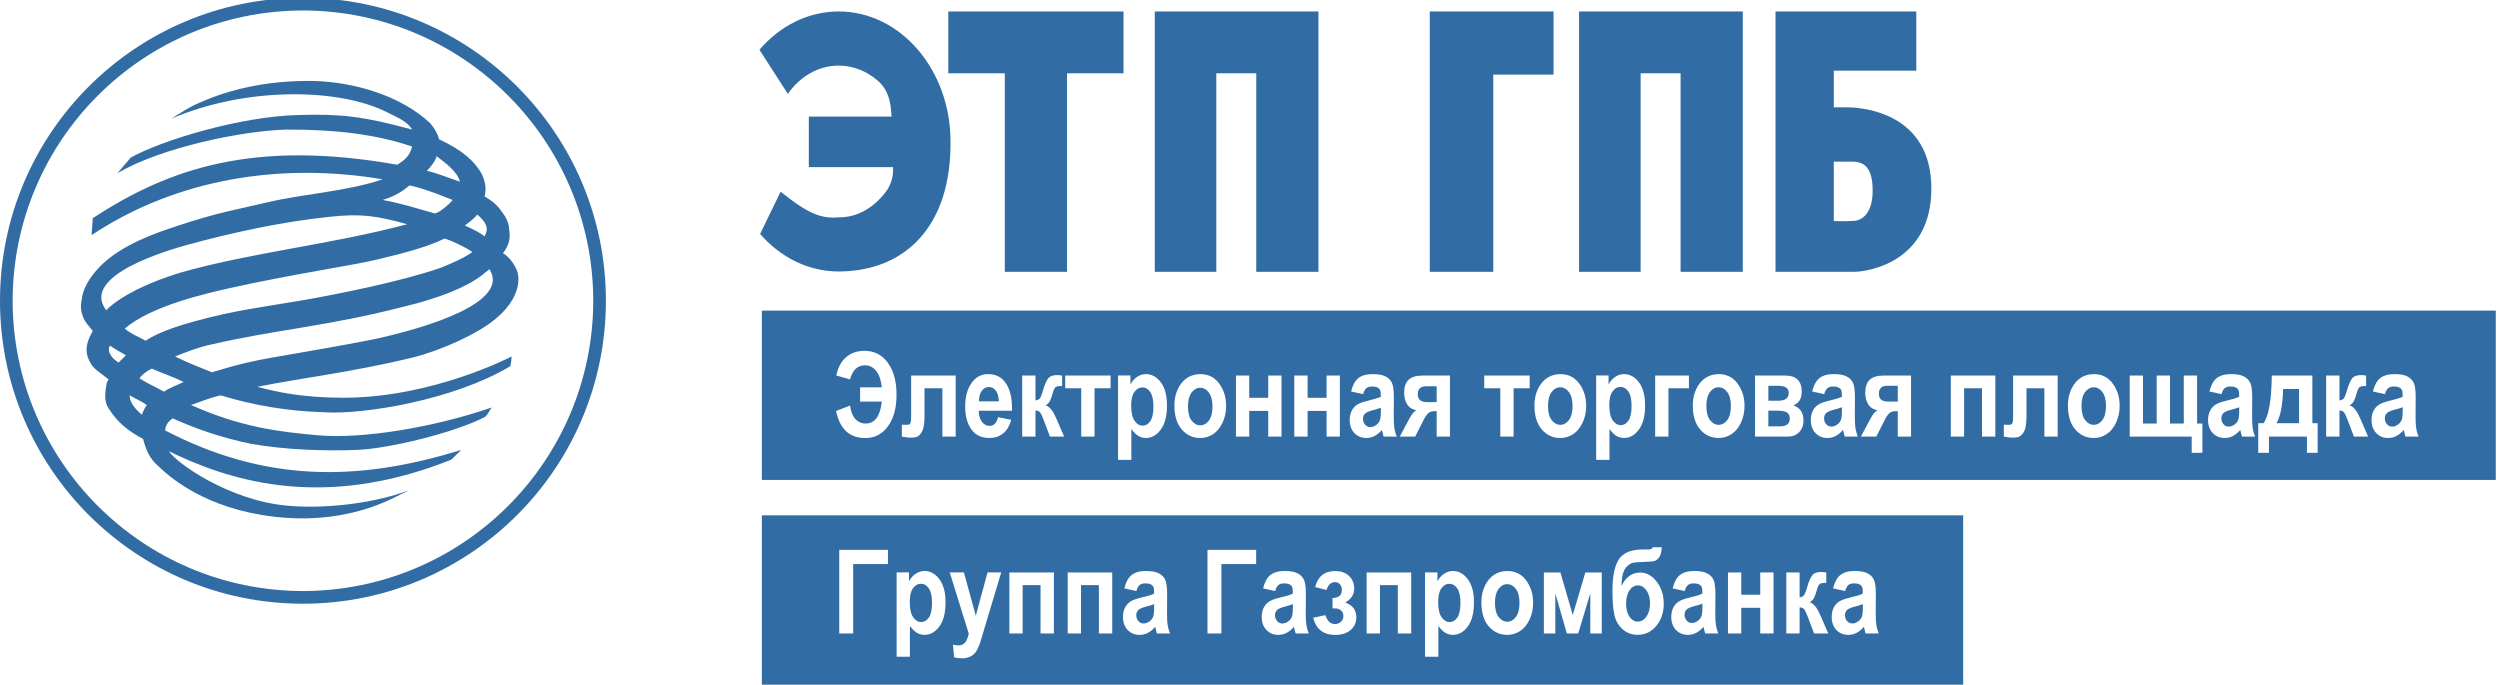
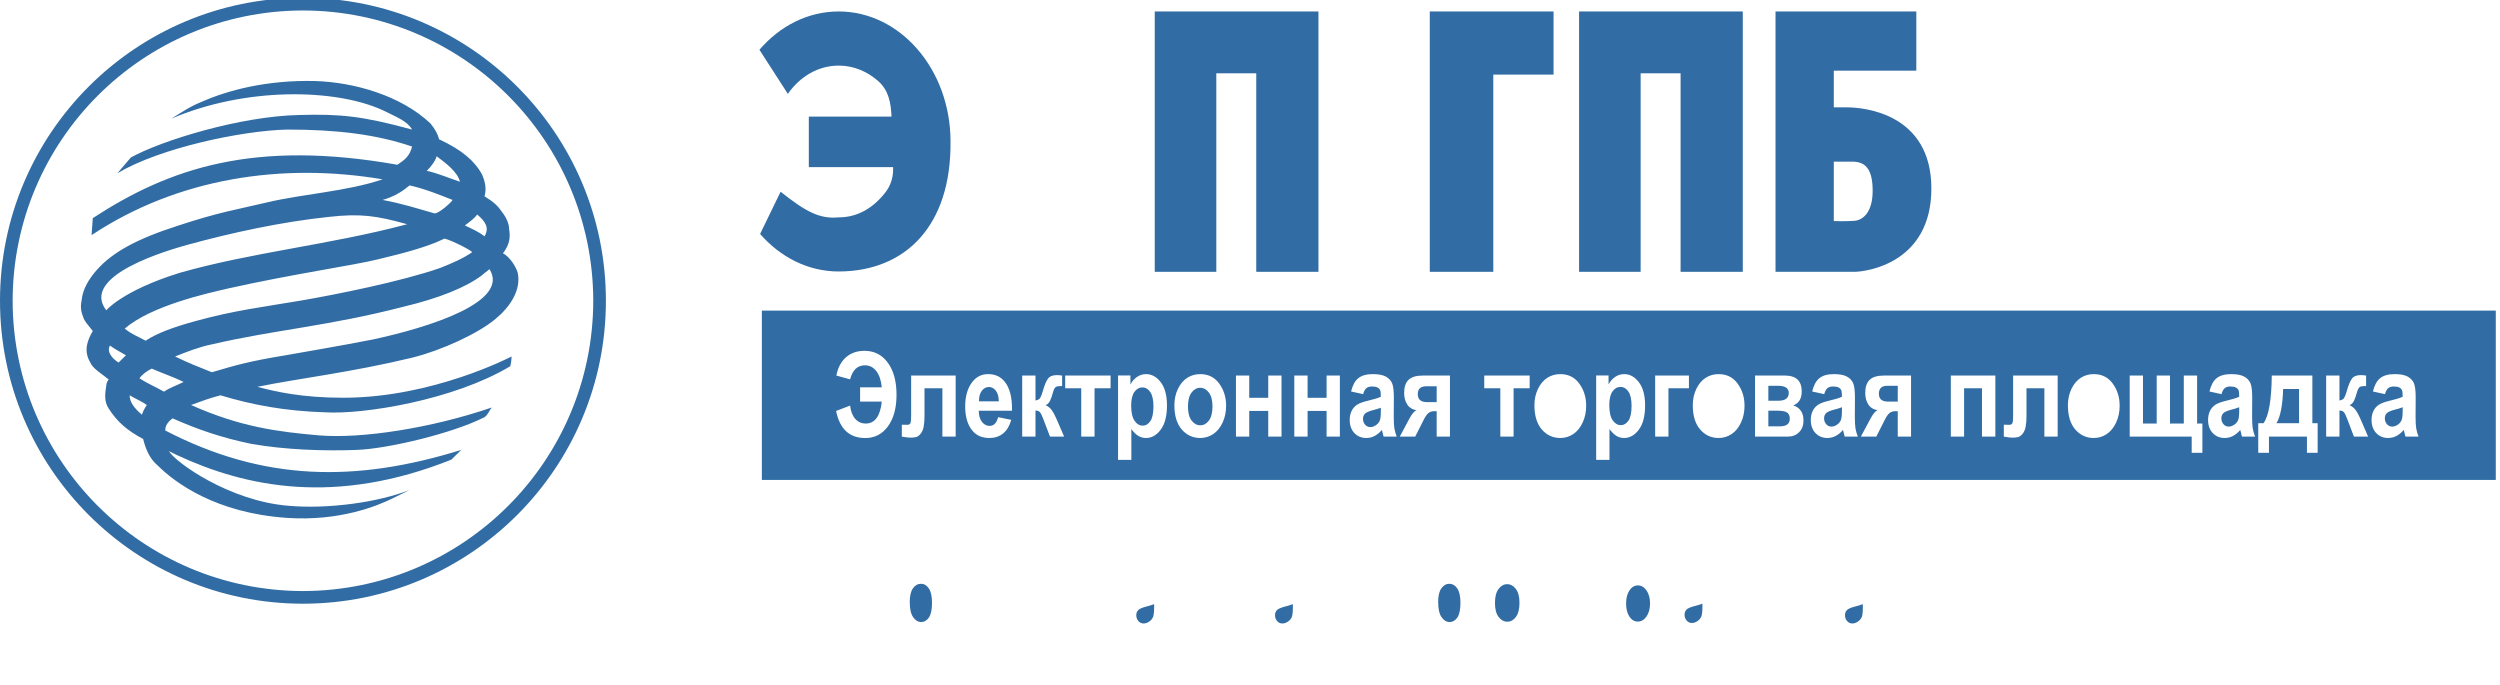
<svg xmlns="http://www.w3.org/2000/svg" width="241" height="66" viewBox="0 0 241 66" fill="none">
  <path fill-rule="evenodd" clip-rule="evenodd" d="M29.204 -0.211C13.075 -0.209 0 12.865 0 28.994C0 45.122 13.075 58.196 29.204 58.198C45.334 58.196 58.409 45.122 58.409 28.994C58.409 12.865 45.334 -0.209 29.204 -0.211ZM29.204 56.977C13.748 56.949 1.248 44.448 1.218 28.994C1.248 13.539 13.748 1.037 29.204 1.01C44.66 1.037 57.163 13.539 57.19 28.994C57.163 44.448 44.66 56.949 29.204 56.977" fill="#316DA4" />
  <path d="M177.9 59.042C177.931 58.959 177.979 58.882 178.04 58.817C178.163 58.691 178.422 58.577 178.817 58.472C179.075 58.411 179.329 58.333 179.578 58.239V58.55C179.578 58.998 179.543 59.307 179.475 59.476C179.398 59.657 179.27 59.81 179.106 59.917C178.928 60.042 178.75 60.103 178.568 60.103C178.471 60.105 178.376 60.085 178.288 60.045C178.2 60.006 178.123 59.947 178.061 59.873C177.924 59.716 177.851 59.513 177.858 59.304C177.854 59.215 177.869 59.126 177.9 59.042Z" fill="#316DA4" />
  <path d="M162.435 58.995C162.466 58.911 162.514 58.834 162.575 58.769C162.698 58.643 162.957 58.529 163.352 58.425C163.61 58.363 163.864 58.285 164.113 58.192V58.503C164.113 58.95 164.078 59.259 164.01 59.429C163.933 59.609 163.805 59.763 163.641 59.87C163.463 59.994 163.284 60.056 163.103 60.056C163.006 60.057 162.911 60.038 162.823 59.998C162.735 59.958 162.658 59.899 162.596 59.825C162.459 59.668 162.386 59.465 162.393 59.257C162.389 59.168 162.403 59.078 162.435 58.995Z" fill="#316DA4" />
  <path d="M157.084 56.908C157.302 56.59 157.572 56.432 157.894 56.432C158.219 56.432 158.496 56.594 158.723 56.92C158.95 57.245 159.065 57.663 159.065 58.173C159.065 58.684 158.95 59.103 158.723 59.43C158.496 59.757 158.215 59.92 157.883 59.92C157.558 59.92 157.288 59.761 157.076 59.443C156.863 59.125 156.757 58.702 156.757 58.173C156.757 57.648 156.866 57.227 157.084 56.908Z" fill="#316DA4" />
  <path d="M144.461 56.775C144.692 56.468 144.969 56.315 145.29 56.315C145.617 56.315 145.895 56.468 146.129 56.775C146.361 57.082 146.478 57.528 146.478 58.112C146.478 58.711 146.363 59.164 146.134 59.471C145.904 59.778 145.629 59.932 145.307 59.932C144.978 59.932 144.697 59.779 144.464 59.474C144.231 59.169 144.115 58.719 144.115 58.123C144.115 57.532 144.231 57.082 144.461 56.775Z" fill="#316DA4" />
  <path d="M138.951 56.712C139.158 56.422 139.416 56.276 139.727 56.276C140.023 56.276 140.274 56.425 140.479 56.723C140.684 57.02 140.787 57.482 140.787 58.107C140.787 58.764 140.687 59.239 140.487 59.53C140.287 59.819 140.041 59.965 139.749 59.965C139.442 59.965 139.181 59.807 138.965 59.493C138.748 59.179 138.639 58.689 138.639 58.023C138.639 57.44 138.743 57.002 138.951 56.712Z" fill="#316DA4" />
  <path d="M122.955 59.042C122.986 58.959 123.034 58.882 123.096 58.817C123.218 58.691 123.477 58.577 123.872 58.472C124.13 58.411 124.384 58.333 124.633 58.239V58.55C124.633 58.998 124.598 59.307 124.53 59.476C124.453 59.657 124.325 59.81 124.161 59.917C123.983 60.042 123.805 60.103 123.623 60.103C123.526 60.105 123.431 60.085 123.343 60.045C123.255 60.006 123.178 59.947 123.116 59.873C122.979 59.716 122.906 59.513 122.913 59.304C122.909 59.215 122.924 59.126 122.955 59.042Z" fill="#316DA4" />
  <path d="M109.581 59.042C109.612 58.959 109.66 58.882 109.721 58.817C109.843 58.691 110.103 58.577 110.498 58.472C110.756 58.411 111.01 58.333 111.258 58.239V58.55C111.258 58.998 111.224 59.307 111.155 59.476C111.079 59.657 110.951 59.81 110.787 59.917C110.609 60.042 110.43 60.103 110.248 60.103C110.152 60.105 110.057 60.085 109.969 60.045C109.881 60.006 109.803 59.947 109.741 59.873C109.605 59.716 109.532 59.513 109.538 59.304C109.535 59.215 109.549 59.126 109.581 59.042Z" fill="#316DA4" />
  <path d="M88.01 56.712C88.217 56.422 88.476 56.276 88.787 56.276C89.083 56.276 89.333 56.425 89.538 56.723C89.743 57.02 89.846 57.482 89.846 58.107C89.846 58.764 89.746 59.239 89.546 59.53C89.347 59.819 89.101 59.965 88.809 59.965C88.502 59.965 88.24 59.807 88.024 59.493C87.807 59.179 87.699 58.689 87.699 58.023C87.699 57.44 87.803 57.002 88.01 56.712Z" fill="#316DA4" />
-   <path fill-rule="evenodd" clip-rule="evenodd" d="M189.25 66H73.442V49.68H189.25V66ZM179.678 60.425L179.843 61.069H181.109C181.005 60.812 180.928 60.545 180.881 60.273C180.84 60.023 180.82 59.643 180.82 59.133L180.831 57.313C180.831 56.626 180.771 56.151 180.648 55.891C180.526 55.63 180.323 55.424 180.038 55.273C179.753 55.121 179.34 55.044 178.801 55.044C178.194 55.044 177.729 55.176 177.406 55.436C177.082 55.697 176.85 56.125 176.709 56.72L177.869 56.975C177.951 56.69 178.057 56.496 178.188 56.392C178.319 56.289 178.499 56.237 178.728 56.237C178.955 56.237 179.129 56.269 179.252 56.335C179.364 56.386 179.454 56.474 179.508 56.584C179.554 56.685 179.578 56.899 179.578 57.224C179.344 57.343 178.932 57.471 178.34 57.607C177.853 57.722 177.497 57.853 177.276 58.001C177.054 58.149 176.882 58.347 176.76 58.595C176.638 58.842 176.576 59.133 176.576 59.465C176.576 59.99 176.726 60.411 177.025 60.727C177.325 61.043 177.71 61.202 178.18 61.202C178.457 61.203 178.73 61.136 178.976 61.008C179.245 60.861 179.484 60.663 179.678 60.425ZM174.231 59.366L174.879 61.069H176.244L175.54 59.443C175.31 58.918 175.114 58.569 174.949 58.395C174.784 58.221 174.621 58.105 174.458 58.045C174.64 57.956 174.788 57.81 174.879 57.629C174.99 57.385 175.079 57.13 175.146 56.87C175.238 56.537 175.338 56.341 175.446 56.281C175.553 56.223 175.707 56.193 175.911 56.194H176.05V55.184C175.836 55.154 175.669 55.139 175.551 55.139C175.133 55.139 174.842 55.258 174.677 55.494C174.513 55.731 174.362 56.084 174.225 56.556C174.088 57.028 173.973 57.311 173.881 57.408C173.773 57.511 173.631 57.572 173.481 57.58V55.184H172.201V61.069H173.481V58.556C173.666 58.556 173.806 58.605 173.897 58.703C173.99 58.801 174.101 59.022 174.231 59.366ZM169.688 61.069H170.968V55.184H169.688V57.331H167.857V55.184H166.576V61.069H167.857V58.595H169.688V61.069ZM164.213 60.425L164.378 61.069H165.644C165.54 60.812 165.463 60.545 165.416 60.273C165.375 60.023 165.355 59.643 165.355 59.133L165.366 57.313C165.366 56.626 165.305 56.151 165.183 55.891C165.061 55.63 164.858 55.424 164.573 55.273C164.288 55.121 163.875 55.044 163.336 55.044C162.729 55.044 162.264 55.176 161.941 55.436C161.617 55.697 161.385 56.125 161.244 56.72L162.404 56.975C162.486 56.69 162.592 56.496 162.723 56.392C162.854 56.289 163.034 56.237 163.263 56.237C163.489 56.237 163.664 56.269 163.787 56.335C163.899 56.386 163.989 56.474 164.043 56.584C164.089 56.685 164.113 56.899 164.113 57.224C163.879 57.343 163.467 57.471 162.875 57.607C162.388 57.722 162.032 57.853 161.811 58.001C161.589 58.149 161.417 58.347 161.295 58.595C161.173 58.842 161.111 59.133 161.111 59.465C161.111 59.99 161.261 60.411 161.56 60.727C161.86 61.043 162.245 61.202 162.715 61.202C162.992 61.203 163.265 61.136 163.511 61.008C163.78 60.861 164.019 60.663 164.213 60.425ZM157.872 61.196C158.593 61.196 159.192 60.909 159.669 60.333C160.146 59.759 160.385 59.046 160.385 58.196C160.385 57.378 160.159 56.674 159.711 56.083C159.262 55.491 158.728 55.195 158.11 55.195C157.322 55.195 156.723 55.627 156.313 56.492C156.325 55.983 156.371 55.581 156.455 55.289C156.538 54.997 156.667 54.768 156.843 54.601C157.018 54.435 157.183 54.326 157.337 54.274C157.49 54.223 157.838 54.189 158.379 54.174C158.921 54.159 159.279 54.133 159.452 54.093C159.626 54.055 159.79 53.93 159.943 53.72C160.097 53.509 160.18 53.187 160.191 52.754H159.314C159.27 52.899 159.15 52.971 158.954 52.971H158.349C157.258 52.971 156.5 53.279 156.077 53.894C155.654 54.509 155.442 55.527 155.442 56.948C155.442 57.953 155.505 58.735 155.631 59.293C155.741 59.824 156.02 60.305 156.427 60.664C156.832 61.019 157.313 61.196 157.872 61.196ZM153.307 61.069H154.411V55.184H152.829L151.614 59.282L150.422 55.184H148.83V61.069H149.933V57.197L151.043 61.069H152.136L153.307 57.197V61.069ZM146.536 60.833C146.911 60.587 147.214 60.22 147.446 59.732C147.677 59.244 147.792 58.697 147.792 58.09C147.792 57.277 147.571 56.565 147.126 55.957C146.683 55.349 146.073 55.044 145.296 55.044C144.834 55.044 144.418 55.164 144.048 55.4C143.678 55.636 143.379 55.992 143.149 56.465C142.92 56.938 142.806 57.464 142.806 58.04C142.806 59.053 143.042 59.834 143.516 60.381C143.989 60.928 144.584 61.202 145.301 61.202C145.74 61.204 146.17 61.076 146.536 60.833ZM140.066 61.202C140.616 61.202 141.092 60.932 141.491 60.395C141.891 59.857 142.09 59.081 142.09 58.068C142.09 57.102 141.892 56.357 141.494 55.832C141.096 55.307 140.622 55.044 140.071 55.044C139.764 55.044 139.478 55.133 139.211 55.311C138.944 55.489 138.73 55.733 138.568 56.043V55.178H137.375V63.309H138.657V60.342C138.9 60.668 139.132 60.892 139.353 61.016C139.573 61.14 139.81 61.202 140.066 61.202ZM134.751 61.069H136.039V55.184H131.745V61.069H133.026V56.41H134.751V61.069ZM128.704 61.207C129.333 61.207 129.831 61.048 130.199 60.73C130.568 60.412 130.751 60.009 130.751 59.521C130.751 58.819 130.396 58.338 129.686 58.079C130.26 57.749 130.546 57.308 130.546 56.753C130.546 56.247 130.38 55.836 130.046 55.522C129.714 55.207 129.267 55.05 128.704 55.05C127.68 55.05 127.041 55.565 126.785 56.592L127.878 56.875C128.029 56.368 128.301 56.116 128.693 56.116C128.785 56.112 128.876 56.129 128.96 56.167C129.044 56.204 129.118 56.261 129.176 56.332C129.296 56.483 129.359 56.671 129.354 56.864C129.354 57.382 129.054 57.641 128.455 57.641V58.65H128.693C128.906 58.642 129.114 58.714 129.276 58.852C129.427 58.987 129.503 59.166 129.503 59.388C129.505 59.492 129.485 59.595 129.444 59.69C129.403 59.785 129.342 59.87 129.265 59.94C129.106 60.086 128.915 60.159 128.693 60.159C128.265 60.159 127.954 59.872 127.762 59.3L126.591 59.549C126.872 60.654 127.577 61.207 128.704 61.207ZM124.733 60.425L124.898 61.069H126.164C126.06 60.812 125.983 60.545 125.936 60.273C125.895 60.023 125.875 59.643 125.875 59.133L125.886 57.313C125.886 56.626 125.826 56.151 125.703 55.891C125.581 55.63 125.378 55.424 125.093 55.273C124.809 55.121 124.395 55.044 123.856 55.044C123.249 55.044 122.785 55.176 122.461 55.436C122.137 55.697 121.905 56.125 121.764 56.72L122.924 56.975C123.006 56.69 123.112 56.496 123.243 56.392C123.374 56.289 123.554 56.237 123.783 56.237C124.01 56.237 124.184 56.269 124.308 56.335C124.419 56.386 124.509 56.474 124.563 56.584C124.61 56.685 124.633 56.899 124.633 57.224C124.4 57.343 123.987 57.471 123.396 57.607C122.908 57.722 122.552 57.853 122.331 58.001C122.109 58.149 121.937 58.347 121.815 58.595C121.693 58.842 121.631 59.133 121.631 59.465C121.631 59.99 121.782 60.411 122.081 60.727C122.381 61.043 122.765 61.202 123.235 61.202C123.512 61.203 123.785 61.136 124.031 61.008C124.301 60.861 124.539 60.663 124.733 60.425ZM117.744 54.379H121.094V53.004H116.401V61.069H117.744V54.379ZM111.358 60.425L111.524 61.069H112.79C112.686 60.812 112.609 60.545 112.561 60.273C112.521 60.023 112.501 59.643 112.501 59.133L112.512 57.313C112.512 56.626 112.451 56.151 112.329 55.891C112.207 55.63 112.004 55.424 111.719 55.273C111.434 55.121 111.021 55.044 110.482 55.044C109.875 55.044 109.41 55.176 109.087 55.436C108.763 55.697 108.53 56.125 108.39 56.72L109.549 56.975C109.631 56.69 109.737 56.496 109.869 56.392C110 56.289 110.18 56.237 110.409 56.237C110.635 56.237 110.81 56.269 110.933 56.335C111.044 56.386 111.134 56.474 111.189 56.584C111.235 56.685 111.258 56.899 111.258 57.224C111.025 57.343 110.613 57.471 110.021 57.607C109.533 57.722 109.178 57.853 108.957 58.001C108.734 58.149 108.563 58.347 108.441 58.595C108.318 58.842 108.257 59.133 108.257 59.465C108.257 59.99 108.407 60.411 108.706 60.727C109.006 61.043 109.391 61.202 109.861 61.202C110.138 61.203 110.411 61.136 110.656 61.008C110.926 60.861 111.165 60.663 111.358 60.425ZM105.933 61.069H107.22V55.184H102.927V61.069H104.208V56.41H105.933V61.069ZM100.308 61.069H101.596V55.184H97.302V61.069H98.583V56.41H100.308V61.069ZM94.489 61.95L94.817 60.846L96.519 55.178H95.199L94.067 59.36L92.919 55.178H91.554L93.391 61.085C93.291 61.514 93.162 61.81 93.006 61.972C92.848 62.136 92.647 62.217 92.404 62.217C92.244 62.217 92.065 62.192 91.865 62.145L91.977 63.365C92.213 63.428 92.458 63.46 92.703 63.459C92.982 63.468 93.259 63.415 93.516 63.304C93.731 63.204 93.918 63.051 94.059 62.86C94.202 62.668 94.345 62.365 94.489 61.95ZM89.125 61.202C89.676 61.202 90.151 60.932 90.55 60.395C90.95 59.857 91.149 59.081 91.149 58.068C91.149 57.102 90.951 56.357 90.553 55.832C90.156 55.307 89.682 55.044 89.13 55.044C88.823 55.044 88.537 55.133 88.271 55.311C88.004 55.489 87.79 55.733 87.627 56.043V55.178H86.435V63.309H87.716V60.342C87.96 60.668 88.192 60.892 88.412 61.016C88.632 61.14 88.87 61.202 89.125 61.202ZM82.247 54.379H85.597V53.004H80.905V61.069H82.247V54.379Z" fill="#316DA4" />
  <path d="M230.082 39.837C230.02 39.902 229.973 39.978 229.941 40.062C229.91 40.146 229.895 40.235 229.899 40.325C229.893 40.533 229.965 40.736 230.102 40.893C230.164 40.967 230.242 41.026 230.329 41.066C230.417 41.105 230.513 41.125 230.609 41.123C230.791 41.123 230.969 41.062 231.147 40.938C231.311 40.83 231.439 40.676 231.516 40.496C231.585 40.327 231.619 40.018 231.619 39.57V39.259C231.37 39.353 231.116 39.431 230.858 39.492C230.463 39.596 230.204 39.711 230.082 39.837Z" fill="#316DA4" />
  <path d="M221.629 40.796H219.454C219.835 40.149 220.048 39.051 220.093 37.501H221.629V40.796Z" fill="#316DA4" />
  <path d="M214.323 39.837C214.261 39.902 214.214 39.978 214.182 40.062C214.151 40.146 214.136 40.235 214.14 40.325C214.134 40.533 214.206 40.736 214.343 40.893C214.405 40.967 214.483 41.026 214.57 41.066C214.658 41.105 214.754 41.125 214.85 41.123C215.032 41.123 215.21 41.062 215.388 40.938C215.552 40.83 215.68 40.676 215.757 40.496C215.826 40.327 215.86 40.018 215.86 39.57V39.259C215.611 39.353 215.357 39.431 215.099 39.492C214.704 39.596 214.445 39.711 214.323 39.837Z" fill="#316DA4" />
-   <path d="M201.002 37.795C201.233 37.488 201.51 37.335 201.831 37.335C202.157 37.335 202.436 37.488 202.669 37.795C202.902 38.102 203.019 38.548 203.019 39.132C203.019 39.731 202.904 40.184 202.674 40.491C202.445 40.798 202.169 40.952 201.848 40.952C201.519 40.952 201.238 40.799 201.005 40.494C200.772 40.189 200.655 39.739 200.655 39.143C200.655 38.551 200.772 38.102 201.002 37.795Z" fill="#316DA4" />
  <path d="M181.124 37.957C181.124 38.463 181.42 38.716 182.012 38.716H182.944V37.191H181.923C181.391 37.191 181.124 37.446 181.124 37.957Z" fill="#316DA4" />
  <path d="M175.885 40.062C175.916 39.978 175.964 39.902 176.026 39.837C176.148 39.711 176.407 39.596 176.802 39.492C177.06 39.431 177.314 39.353 177.563 39.259V39.57C177.563 40.018 177.528 40.327 177.46 40.496C177.383 40.676 177.255 40.83 177.091 40.938C176.913 41.062 176.735 41.123 176.553 41.123C176.456 41.125 176.361 41.105 176.273 41.066C176.185 41.026 176.108 40.967 176.046 40.893C175.909 40.736 175.836 40.533 175.843 40.325C175.839 40.235 175.854 40.146 175.885 40.062Z" fill="#316DA4" />
  <path d="M172.437 37.884C172.437 37.422 172.095 37.191 171.411 37.191H170.468V38.633H171.411C172.095 38.633 172.437 38.383 172.437 37.884Z" fill="#316DA4" />
  <path d="M170.468 39.587H171.244C171.788 39.587 172.139 39.653 172.299 39.784C172.457 39.916 172.537 40.104 172.537 40.353C172.537 40.852 172.219 41.101 171.583 41.101H170.468V39.587Z" fill="#316DA4" />
-   <path d="M165.669 37.335C165.348 37.335 165.071 37.488 164.84 37.795C164.61 38.102 164.493 38.551 164.493 39.143C164.493 39.739 164.61 40.189 164.843 40.494C165.076 40.799 165.357 40.952 165.686 40.952C166.007 40.952 166.283 40.798 166.512 40.491C166.742 40.184 166.857 39.731 166.857 39.132C166.857 38.548 166.74 38.102 166.507 37.795C166.274 37.488 165.995 37.335 165.669 37.335Z" fill="#316DA4" />
  <path d="M155.447 37.732C155.654 37.442 155.912 37.296 156.224 37.296C156.519 37.296 156.77 37.445 156.975 37.743C157.18 38.041 157.283 38.502 157.283 39.127C157.283 39.784 157.183 40.259 156.983 40.55C156.783 40.84 156.538 40.985 156.246 40.985C155.939 40.985 155.677 40.827 155.461 40.513C155.244 40.199 155.136 39.709 155.136 39.043C155.136 38.46 155.24 38.022 155.447 37.732Z" fill="#316DA4" />
-   <path d="M150.404 37.335C150.083 37.335 149.806 37.488 149.575 37.795C149.344 38.102 149.228 38.551 149.228 39.143C149.228 39.739 149.344 40.189 149.578 40.494C149.811 40.799 150.092 40.952 150.421 40.952C150.742 40.952 151.018 40.798 151.247 40.491C151.477 40.184 151.592 39.731 151.592 39.132C151.592 38.548 151.475 38.102 151.242 37.795C151.009 37.488 150.73 37.335 150.404 37.335Z" fill="#316DA4" />
  <path d="M137.563 38.764C136.971 38.764 136.675 38.51 136.675 38.004C136.675 37.493 136.942 37.239 137.474 37.239H138.495V38.764H137.563Z" fill="#316DA4" />
  <path d="M131.436 40.11C131.467 40.026 131.515 39.95 131.577 39.884C131.699 39.758 131.958 39.644 132.353 39.54C132.611 39.478 132.865 39.4 133.114 39.307V39.618C133.114 40.065 133.079 40.374 133.011 40.544C132.934 40.724 132.806 40.878 132.642 40.985C132.464 41.109 132.286 41.171 132.104 41.171C132.007 41.173 131.912 41.153 131.824 41.113C131.736 41.073 131.659 41.014 131.597 40.941C131.46 40.783 131.387 40.58 131.394 40.372C131.39 40.283 131.405 40.194 131.436 40.11Z" fill="#316DA4" />
  <path d="M114.866 37.843C115.097 37.536 115.374 37.382 115.695 37.382C116.022 37.382 116.3 37.536 116.534 37.843C116.766 38.15 116.883 38.596 116.883 39.18C116.883 39.778 116.768 40.232 116.539 40.539C116.309 40.846 116.034 40.999 115.712 40.999C115.383 40.999 115.102 40.847 114.869 40.542C114.636 40.237 114.52 39.786 114.52 39.191C114.52 38.599 114.636 38.15 114.866 37.843Z" fill="#316DA4" />
  <path d="M109.356 37.779C109.563 37.489 109.821 37.344 110.132 37.344C110.428 37.344 110.679 37.492 110.884 37.79C111.089 38.088 111.192 38.55 111.192 39.175C111.192 39.832 111.092 40.306 110.892 40.597C110.692 40.887 110.446 41.032 110.154 41.032C109.847 41.032 109.586 40.875 109.37 40.561C109.153 40.247 109.044 39.756 109.044 39.091C109.044 38.507 109.149 38.07 109.356 37.779Z" fill="#316DA4" />
  <path d="M94.65 37.665C94.835 37.426 95.063 37.305 95.333 37.305C95.588 37.305 95.807 37.421 95.992 37.652C96.177 37.883 96.275 38.227 96.286 38.686H94.373C94.369 38.25 94.461 37.909 94.65 37.665Z" fill="#316DA4" />
  <path fill-rule="evenodd" clip-rule="evenodd" d="M73.442 46.263H240.594V29.942H73.442V46.263ZM231.886 42.089L231.719 41.445C231.525 41.683 231.287 41.881 231.017 42.028C230.771 42.156 230.498 42.223 230.221 42.222C229.751 42.222 229.367 42.063 229.067 41.747C228.768 41.431 228.617 41.01 228.617 40.485C228.617 40.153 228.679 39.862 228.801 39.615C228.923 39.367 229.095 39.169 229.317 39.021C229.539 38.874 229.894 38.742 230.382 38.627C230.973 38.491 231.386 38.363 231.619 38.245C231.619 37.919 231.596 37.705 231.549 37.604C231.495 37.495 231.405 37.407 231.294 37.355C231.17 37.289 230.996 37.257 230.769 37.257C230.54 37.257 230.36 37.309 230.229 37.413C230.098 37.517 229.992 37.71 229.91 37.995L228.75 37.74C228.892 37.145 229.124 36.717 229.447 36.456C229.771 36.196 230.235 36.065 230.842 36.065C231.382 36.065 231.795 36.141 232.079 36.293C232.364 36.444 232.567 36.65 232.689 36.911C232.812 37.171 232.872 37.646 232.872 38.333L232.862 40.153C232.862 40.663 232.882 41.044 232.923 41.293C232.97 41.565 233.046 41.832 233.15 42.089H231.886ZM226.92 42.089L226.272 40.386C226.143 40.042 226.032 39.821 225.939 39.723C225.848 39.625 225.707 39.576 225.523 39.576V42.089H224.242V36.204H225.523V38.6C225.672 38.592 225.814 38.531 225.922 38.428C226.014 38.331 226.13 38.048 226.266 37.576C226.403 37.105 226.554 36.751 226.718 36.514C226.883 36.278 227.174 36.159 227.592 36.159C227.71 36.159 227.877 36.174 228.091 36.204V37.214H227.953C227.749 37.213 227.594 37.243 227.488 37.301C227.379 37.361 227.279 37.557 227.187 37.89C227.12 38.151 227.031 38.404 226.92 38.649C226.829 38.83 226.681 38.976 226.499 39.065C226.662 39.125 226.825 39.241 226.99 39.415C227.155 39.59 227.352 39.938 227.581 40.463L228.285 42.089H226.92ZM223.421 43.648H222.389V42.089H218.728V43.648H217.696V40.796H218.206C218.709 40.09 218.974 38.559 219 36.204H222.911V40.796H223.421V43.648ZM216.125 42.089L215.96 41.445C215.766 41.683 215.528 41.881 215.258 42.028C215.012 42.156 214.739 42.223 214.462 42.222C213.992 42.222 213.608 42.063 213.308 41.747C213.009 41.431 212.858 41.01 212.858 40.485C212.858 40.153 212.92 39.862 213.042 39.615C213.164 39.367 213.336 39.169 213.558 39.021C213.78 38.874 214.135 38.742 214.623 38.627C215.214 38.491 215.627 38.363 215.86 38.245C215.86 37.919 215.837 37.705 215.79 37.604C215.736 37.495 215.646 37.407 215.535 37.355C215.411 37.289 215.237 37.257 215.01 37.257C214.781 37.257 214.601 37.309 214.47 37.413C214.339 37.517 214.233 37.71 214.151 37.995L212.991 37.74C213.133 37.145 213.365 36.717 213.688 36.456C214.012 36.196 214.476 36.065 215.083 36.065C215.623 36.065 216.036 36.141 216.32 36.293C216.605 36.444 216.808 36.65 216.93 36.911C217.053 37.171 217.113 37.646 217.113 38.333L217.103 40.153C217.103 40.663 217.123 41.044 217.164 41.293C217.211 41.565 217.287 41.832 217.391 42.089H216.125ZM212.31 43.648H211.28V42.089H205.304V36.204H206.585V40.829H207.905V36.204H209.188V40.829H210.518V36.204H211.801V40.829H212.31V43.648ZM203.987 40.752C203.755 41.24 203.452 41.607 203.076 41.853C202.711 42.096 202.281 42.224 201.842 42.222C201.125 42.222 200.53 41.948 200.056 41.401C199.583 40.854 199.346 40.073 199.346 39.06C199.346 38.484 199.461 37.958 199.69 37.485C199.92 37.012 200.219 36.656 200.589 36.42C200.958 36.184 201.374 36.065 201.837 36.065C202.615 36.065 203.224 36.369 203.667 36.977C204.112 37.585 204.334 38.297 204.334 39.11C204.334 39.717 204.218 40.264 203.986 40.752H203.987ZM198.359 42.089H197.078V37.43H195.353V40.114C195.359 40.47 195.33 40.826 195.264 41.176C195.22 41.418 195.116 41.645 194.962 41.836C194.819 42.001 194.679 42.101 194.54 42.136C194.351 42.176 194.159 42.194 193.966 42.188C193.818 42.188 193.552 42.155 193.168 42.089V40.941C193.27 40.947 193.446 40.952 193.694 40.952C193.846 40.952 193.945 40.899 193.993 40.793C194.042 40.688 194.066 40.451 194.065 40.08V36.204H198.359V42.089ZM192.352 42.089H191.064V37.43H189.339V42.089H188.059V36.204H192.352V42.089ZM184.225 42.089H182.944V39.637H182.727C182.491 39.637 182.299 39.697 182.151 39.82C182.003 39.942 181.854 40.149 181.707 40.442L180.875 42.089H179.388L180.298 40.386C180.556 39.901 180.795 39.617 181.013 39.532C180.836 39.519 180.665 39.466 180.512 39.378C180.359 39.289 180.227 39.167 180.128 39.021C179.916 38.718 179.81 38.335 179.809 37.873C179.81 37.303 179.952 36.883 180.239 36.611C180.526 36.339 180.98 36.204 181.601 36.204H184.225V42.089ZM177.828 42.089L177.663 41.445C177.469 41.683 177.231 41.881 176.961 42.028C176.715 42.156 176.442 42.223 176.165 42.222C175.695 42.222 175.31 42.063 175.011 41.747C174.712 41.431 174.561 41.01 174.561 40.485C174.561 40.153 174.623 39.862 174.745 39.615C174.867 39.367 175.039 39.169 175.261 39.021C175.483 38.874 175.838 38.742 176.326 38.627C176.917 38.491 177.329 38.363 177.563 38.245C177.563 37.919 177.54 37.705 177.493 37.604C177.439 37.495 177.349 37.407 177.238 37.355C177.114 37.289 176.94 37.257 176.713 37.257C176.484 37.257 176.304 37.309 176.173 37.413C176.042 37.517 175.936 37.71 175.854 37.995L174.694 37.74C174.836 37.145 175.068 36.717 175.391 36.456C175.714 36.196 176.179 36.065 176.786 36.065C177.325 36.065 177.739 36.141 178.023 36.293C178.308 36.444 178.511 36.65 178.633 36.911C178.756 37.171 178.816 37.646 178.816 38.333L178.806 40.153C178.806 40.663 178.826 41.044 178.867 41.293C178.914 41.565 178.99 41.832 179.094 42.089H177.828ZM173.438 41.661C173.159 41.946 172.792 42.089 172.332 42.089H169.186V36.204H172.07C173.147 36.204 173.686 36.716 173.686 37.74C173.686 38.427 173.415 38.874 172.875 39.077C173.53 39.303 173.857 39.79 173.857 40.541C173.857 41.003 173.718 41.377 173.438 41.661ZM167.824 40.752C167.593 41.24 167.29 41.607 166.915 41.853C166.549 42.096 166.119 42.224 165.68 42.222C164.963 42.222 164.368 41.948 163.894 41.401C163.421 40.854 163.184 40.073 163.184 39.06C163.184 38.484 163.299 37.958 163.528 37.485C163.758 37.012 164.057 36.656 164.427 36.42C164.796 36.184 165.213 36.065 165.675 36.065C166.453 36.065 167.062 36.369 167.505 36.977C167.95 37.585 168.172 38.297 168.172 39.11C168.172 39.717 168.056 40.264 167.824 40.752ZM162.813 37.43H160.838V42.089H159.558V36.204H162.813V37.43ZM157.987 41.415C157.588 41.952 157.112 42.222 156.563 42.222C156.306 42.222 156.069 42.16 155.849 42.036C155.629 41.912 155.396 41.688 155.153 41.361V44.329H153.871V36.198H155.064V37.063C155.227 36.753 155.441 36.509 155.707 36.331C155.974 36.153 156.26 36.065 156.567 36.065C157.118 36.065 157.592 36.327 157.991 36.852C158.388 37.377 158.587 38.122 158.587 39.088C158.587 40.101 158.387 40.877 157.987 41.415ZM152.559 40.752C152.328 41.24 152.025 41.607 151.65 41.853C151.284 42.096 150.854 42.224 150.415 42.222C149.698 42.222 149.103 41.948 148.629 41.401C148.156 40.854 147.919 40.073 147.919 39.06C147.919 38.484 148.033 37.958 148.263 37.485C148.493 37.012 148.792 36.656 149.162 36.42C149.531 36.184 149.947 36.065 150.41 36.065C151.188 36.065 151.797 36.369 152.24 36.977C152.685 37.585 152.907 38.297 152.907 39.11C152.907 39.717 152.791 40.264 152.559 40.752ZM147.459 37.43H145.911V42.089H144.63V37.43H143.082V36.204H147.46L147.459 37.43ZM139.776 42.089H138.495V39.637H138.278C138.042 39.637 137.85 39.697 137.702 39.82C137.554 39.942 137.405 40.149 137.258 40.442L136.426 42.089H134.939L135.849 40.386C136.107 39.901 136.346 39.617 136.564 39.532C136.387 39.519 136.216 39.466 136.063 39.378C135.91 39.289 135.778 39.167 135.679 39.021C135.467 38.718 135.361 38.335 135.36 37.873C135.361 37.303 135.503 36.883 135.79 36.611C136.077 36.339 136.531 36.204 137.152 36.204H139.776V42.089ZM133.379 42.089L133.214 41.445C133.02 41.683 132.782 41.881 132.512 42.028C132.266 42.156 131.993 42.223 131.716 42.222C131.246 42.222 130.861 42.063 130.561 41.747C130.263 41.431 130.112 41.01 130.112 40.485C130.112 40.153 130.174 39.862 130.296 39.615C130.418 39.367 130.59 39.169 130.812 39.021C131.034 38.874 131.389 38.742 131.877 38.627C132.468 38.491 132.88 38.363 133.114 38.245C133.114 37.919 133.091 37.705 133.044 37.604C132.99 37.495 132.9 37.407 132.789 37.355C132.665 37.289 132.491 37.257 132.264 37.257C132.035 37.257 131.855 37.309 131.724 37.413C131.593 37.517 131.487 37.71 131.405 37.995L130.245 37.74C130.387 37.145 130.619 36.717 130.942 36.456C131.265 36.196 131.73 36.065 132.337 36.065C132.876 36.065 133.29 36.141 133.574 36.293C133.859 36.444 134.062 36.65 134.184 36.911C134.307 37.171 134.367 37.646 134.367 38.333L134.357 40.153C134.357 40.663 134.377 41.044 134.418 41.293C134.465 41.565 134.541 41.832 134.645 42.089H133.379ZM129.164 42.089H127.883V39.615H126.052V42.089H124.771V36.204H126.052V38.35H127.883V36.204H129.164V42.089ZM123.539 42.089H122.258V39.615H120.427V42.089H119.147V36.204H120.427V38.35H122.258V36.204H123.539V42.089ZM117.851 40.752C117.619 41.24 117.316 41.607 116.942 41.853C116.576 42.096 116.146 42.224 115.706 42.222C114.989 42.222 114.394 41.948 113.921 41.401C113.447 40.854 113.211 40.073 113.211 39.06C113.211 38.484 113.325 37.958 113.554 37.485C113.784 37.012 114.083 36.656 114.453 36.42C114.823 36.184 115.239 36.065 115.701 36.065C116.479 36.065 117.088 36.369 117.532 36.977C117.976 37.585 118.198 38.297 118.198 39.11C118.198 39.717 118.082 40.264 117.851 40.752ZM111.896 41.415C111.497 41.952 111.021 42.222 110.472 42.222C110.215 42.222 109.978 42.16 109.758 42.036C109.537 41.912 109.305 41.688 109.062 41.361V44.329H107.78V36.198H108.973V37.063C109.135 36.753 109.35 36.509 109.616 36.331C109.883 36.153 110.169 36.065 110.476 36.065C111.027 36.065 111.501 36.327 111.9 36.852C112.297 37.377 112.496 38.122 112.496 39.088C112.496 40.101 112.296 40.877 111.896 41.415ZM107.06 37.43H105.513V42.089H104.231V37.43H102.684V36.204H107.06V37.43ZM101.219 42.089L100.571 40.386C100.441 40.042 100.33 39.821 100.237 39.723C100.146 39.625 100.006 39.576 99.821 39.576V42.089H98.54V36.204H99.821V38.6C99.971 38.592 100.113 38.531 100.221 38.428C100.313 38.331 100.428 38.048 100.565 37.576C100.702 37.105 100.852 36.751 101.017 36.514C101.182 36.278 101.473 36.159 101.891 36.159C102.009 36.159 102.176 36.174 102.39 36.204V37.214H102.251C102.047 37.213 101.893 37.243 101.787 37.301C101.678 37.361 101.578 37.557 101.486 37.89C101.419 38.151 101.33 38.404 101.219 38.649C101.128 38.83 100.98 38.976 100.798 39.065C100.96 39.125 101.124 39.241 101.289 39.415C101.453 39.59 101.65 39.938 101.88 40.463L102.584 42.089H101.219ZM97.553 39.593H94.352C94.359 40.059 94.464 40.419 94.665 40.674C94.867 40.929 95.11 41.057 95.394 41.057C95.805 41.057 96.079 40.776 96.216 40.214L97.486 40.475C97.315 41.066 97.052 41.505 96.692 41.792C96.334 42.078 95.897 42.222 95.383 42.222C94.67 42.222 94.119 41.983 93.731 41.506C93.272 40.952 93.044 40.175 93.044 39.176C93.044 38.193 93.274 37.405 93.736 36.814C94.128 36.315 94.635 36.065 95.256 36.065C95.948 36.065 96.489 36.32 96.882 36.83C97.333 37.414 97.559 38.276 97.559 39.415L97.553 39.593ZM92.127 42.089H90.846V37.43H89.121V40.114C89.128 40.47 89.098 40.826 89.032 41.176C88.988 41.418 88.885 41.645 88.73 41.836C88.587 42.001 88.448 42.101 88.308 42.136C88.12 42.176 87.927 42.194 87.734 42.188C87.586 42.188 87.32 42.155 86.937 42.089V40.941C87.039 40.947 87.214 40.952 87.463 40.952C87.614 40.952 87.713 40.899 87.762 40.793C87.81 40.688 87.835 40.451 87.834 40.08V36.204H92.127V42.089ZM85.602 41.093C85.052 41.849 84.321 42.227 83.407 42.227C81.888 42.227 80.952 41.356 80.6 39.615L81.948 39.099C82.015 39.657 82.183 40.085 82.45 40.383C82.718 40.681 83.052 40.829 83.451 40.829C84.335 40.829 84.853 40.125 85.004 38.716H82.914V37.341H85.004C84.938 36.66 84.76 36.136 84.472 35.768C84.183 35.4 83.82 35.216 83.379 35.216C82.662 35.216 82.185 35.668 81.948 36.569L80.622 36.204C80.775 35.434 81.088 34.845 81.562 34.434C82.038 34.024 82.629 33.819 83.335 33.819C84.274 33.819 85.024 34.2 85.584 34.964C86.145 35.727 86.425 36.762 86.425 38.067C86.425 39.328 86.15 40.337 85.601 41.093H85.602Z" fill="#316DA4" />
  <path d="M75.25 18.483C77.682 20.414 79.016 21.127 80.849 20.954C82.69 20.954 84.186 20.034 85.336 18.568C85.891 17.861 86.135 17.03 86.093 16.112H77.97V11.242H85.941C85.888 9.878 85.645 8.699 84.679 7.835C83.619 6.888 82.29 6.324 80.849 6.324C78.869 6.324 77.102 7.39 75.949 9.051L73.209 4.799C75.163 2.518 77.865 1.105 80.849 1.105C86.8 1.105 91.63 6.722 91.63 13.64C91.71 21.754 87.302 26.157 80.849 26.171C77.897 26.171 75.221 24.79 73.274 22.553L75.25 18.483Z" fill="#316DA4" />
-   <path d="M102.86 26.204H96.863V7.066H91.416V1.105H108.307V7.066H102.86V26.204Z" fill="#316DA4" />
  <path fill-rule="evenodd" clip-rule="evenodd" d="M178.041 10.348C179.745 10.348 186.184 10.979 186.184 18.173C186.184 25.368 179.935 26.204 178.735 26.204H171.16V1.105H184.733V6.814H176.779V10.348H178.041ZM176.779 15.582V21.311C176.779 21.311 178.001 21.351 178.757 21.288C179.577 21.222 180.524 20.48 180.524 18.39C180.524 16.302 179.829 15.582 178.567 15.582H176.779Z" fill="#316DA4" />
  <path d="M121.103 7.066H117.252V26.204H111.318V1.105H127.099V26.204H121.103V7.066Z" fill="#316DA4" />
  <path d="M149.762 7.192H143.954V26.204H137.83V1.105H149.762V7.192Z" fill="#316DA4" />
  <path d="M162.008 7.066H158.157V26.204H152.223V1.105H168.004V26.204H162.008V7.066Z" fill="#316DA4" />
  <path fill-rule="evenodd" clip-rule="evenodd" d="M8.945 21.029C16.285 16.233 24.453 13.426 38.304 15.882C39.014 15.414 39.488 15.063 39.725 14.128C36.291 12.958 32.503 12.49 27.65 12.49C23.269 12.607 15.456 14.245 11.313 16.701L12.615 15.18C15.575 13.543 23.151 11.203 28.833 11.086C32.858 10.969 34.989 11.203 39.725 12.49C39.251 11.671 38.304 11.32 36.883 10.618C32.267 8.513 23.625 8.396 16.522 11.437C17.469 10.852 18.297 10.267 19.481 9.799C21.849 8.747 25.637 7.694 30.372 7.811C34.161 7.928 38.659 9.215 41.5 11.905C41.974 12.49 42.211 12.958 42.329 13.426C44.578 14.479 45.762 15.531 46.472 16.818C46.709 17.403 46.946 18.105 46.709 18.924C47.656 19.509 48.011 19.86 48.485 20.561C48.84 21.029 49.077 21.614 49.077 22.082C49.195 22.784 49.195 23.486 48.485 24.422C49.195 24.773 49.787 25.825 49.906 26.293C50.261 27.931 49.195 29.569 47.775 30.738C46.117 32.142 42.566 33.78 39.725 34.482C33.924 35.885 28.833 36.47 24.808 37.289C26.584 37.757 29.07 38.342 33.095 38.342C41.737 38.342 49.314 34.365 49.314 34.365C49.314 34.365 49.314 34.833 49.195 35.3C43.75 38.576 34.989 39.98 31.32 39.746C27.531 39.629 24.335 39.044 21.257 38.108C20.31 38.342 19.363 38.693 18.416 39.044C23.151 41.149 26.703 41.617 30.727 41.968C34.871 42.319 41.619 41.266 47.419 39.278C47.183 39.512 47.064 39.98 46.709 40.214C43.75 41.734 37.475 43.255 34.397 43.372C31.32 43.489 27.531 43.372 24.216 42.787C21.375 42.202 19.008 41.383 16.64 40.33C16.166 40.681 15.93 41.032 15.93 41.5C25.4 46.413 34.279 46.53 44.46 43.372L43.513 44.308C32.385 48.753 23.743 46.998 16.995 43.84C16.758 43.723 16.522 43.606 16.285 43.489C16.877 44.542 22.086 48.285 27.768 48.753C31.675 49.104 36.528 48.402 39.488 47.232L37.831 48.051C36.41 48.753 32.74 50.273 27.65 49.923C20.783 49.455 16.877 46.53 15.219 44.893C14.391 44.191 14.036 43.255 13.799 42.319C12.26 41.5 11.313 40.681 10.484 39.395C10.011 38.693 10.129 37.874 10.247 37.172C10.247 36.938 10.366 36.704 10.484 36.587C9.774 36.002 8.945 35.534 8.708 34.95C7.998 33.78 8.472 32.727 8.945 31.908C8.59 31.44 8.116 30.972 7.998 30.504C7.761 29.919 7.761 29.452 7.88 28.867C7.998 27.814 8.59 26.878 9.3 26.059C10.839 24.305 13.207 23.018 17.232 21.731C21.139 20.444 22.796 20.21 25.756 19.509C29.189 18.69 33.45 18.456 36.883 17.286C27.176 15.648 17.113 17.169 8.827 22.667L8.945 21.029ZM42.092 15.063C41.974 15.531 41.5 16.116 41.145 16.467C42.211 16.701 43.276 17.169 44.342 17.52C44.105 16.584 43.039 15.765 42.092 15.063ZM12.141 34.248C11.55 33.897 11.076 33.663 10.602 33.312C10.247 33.897 10.839 34.599 11.431 34.95C11.668 34.715 11.905 34.482 12.141 34.248ZM44.815 21.731C45.525 22.082 46.117 22.316 46.709 22.784C47.183 21.965 46.828 21.38 45.999 20.678C45.762 21.029 45.289 21.38 44.815 21.731ZM42.803 23.018C41.382 23.72 39.37 24.305 36.41 25.006C34.042 25.591 28.241 26.41 21.967 27.814C19.955 28.282 14.627 29.452 12.023 31.674C12.733 32.259 13.207 32.376 14.036 32.844C15.101 32.142 16.64 31.557 18.771 30.972C22.559 29.919 25.519 29.569 28.952 28.984C32.385 28.399 38.778 27.112 42.447 25.825C43.631 25.357 44.697 24.89 45.525 24.305C45.17 23.954 42.921 22.901 42.803 23.018ZM15.811 37.757C16.285 37.406 16.995 37.172 17.705 36.821C16.758 36.353 15.693 36.002 14.627 35.534C14.154 35.768 13.68 36.119 13.444 36.47C14.154 36.938 14.983 37.289 15.811 37.757ZM12.497 38.108C12.497 38.693 12.852 39.278 13.68 39.98C13.799 39.629 13.917 39.395 14.154 39.044C13.68 38.693 13.088 38.459 12.497 38.108ZM17.35 26.293C24.335 24.305 31.793 23.603 39.251 21.614C36.291 20.795 34.753 20.561 31.675 20.912C27.176 21.38 22.322 22.433 18.061 23.603C16.403 24.071 7.643 26.527 10.247 29.919C10.129 30.037 11.668 28.048 17.35 26.293ZM43.631 19.275C42.447 18.807 41.027 18.222 39.488 17.871C38.778 18.456 38.067 18.924 36.883 19.275C38.778 19.625 40.198 20.093 41.855 20.561C42.211 20.678 43.513 19.509 43.631 19.275ZM47.183 25.942C46.946 26.176 46.709 26.293 46.472 26.527C44.934 27.697 42.329 28.75 38.896 29.569C31.675 31.44 26.466 31.791 20.428 33.195C19.244 33.429 18.061 33.897 16.877 34.365C18.061 34.95 19.244 35.417 20.428 35.885C22.796 35.184 23.98 34.833 27.531 34.248C28.833 34.014 32.977 33.312 35.936 32.727C41.382 31.557 49.195 29.101 47.183 25.942Z" fill="#316DA4" />
</svg>